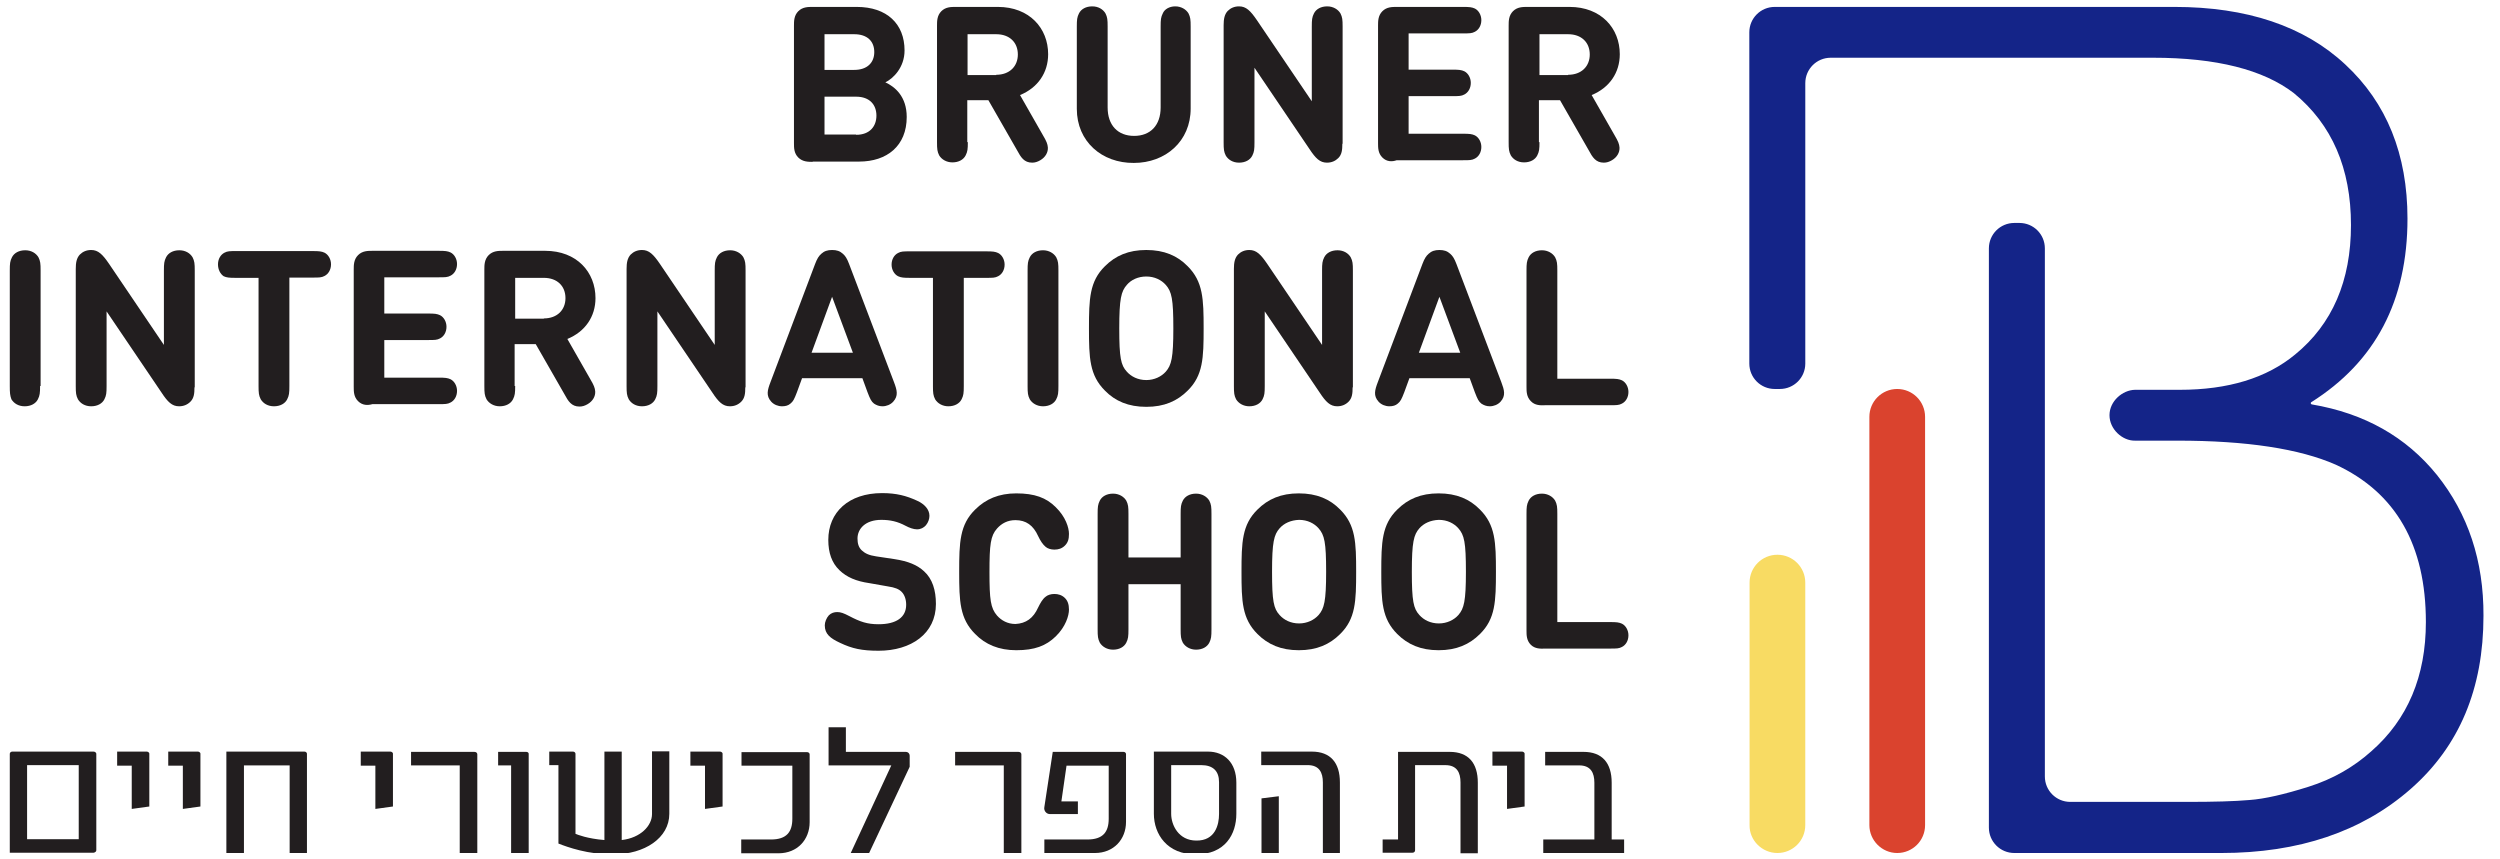
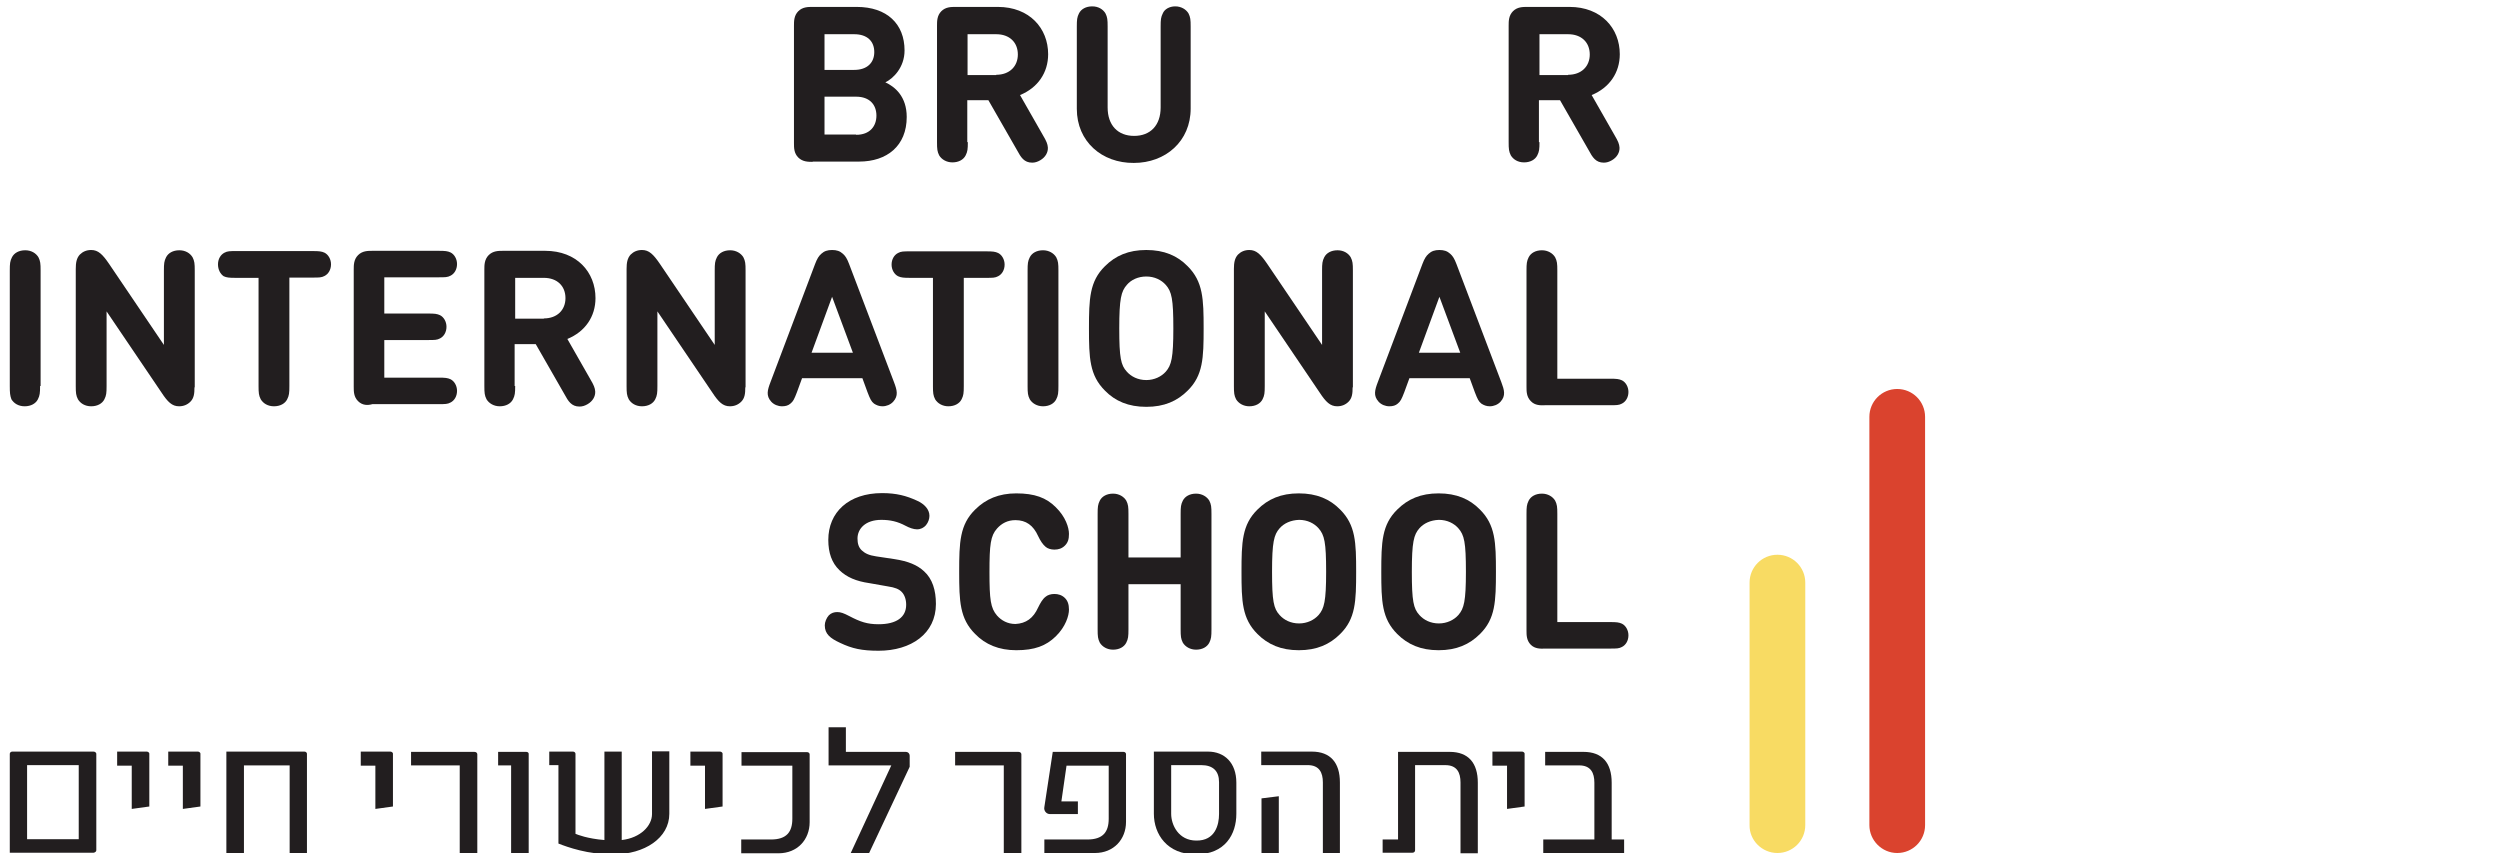
<svg xmlns="http://www.w3.org/2000/svg" width="128" height="44" viewBox="0 0 128 44" fill="none">
  <g clip-path="url(#clip0_307_5745)">
    <path d="M41.606 8.287C41.385 8.287 41.094 8.287 40.872 8.065C40.651 7.844 40.651 7.567 40.651 7.331V1.309C40.651 1.087 40.651 0.797 40.872 0.575C41.094 0.354 41.371 0.354 41.606 0.354H43.863C45.413 0.354 46.313 1.226 46.313 2.583C46.313 3.455 45.732 4.022 45.33 4.216C45.815 4.438 46.424 4.936 46.424 5.988C46.424 7.47 45.413 8.273 43.987 8.273H41.606V8.287ZM42.215 1.752V3.579H43.738C44.389 3.579 44.763 3.219 44.763 2.666C44.763 2.112 44.403 1.752 43.738 1.752H42.215ZM43.835 6.902C44.541 6.902 44.873 6.459 44.873 5.919C44.873 5.379 44.541 4.95 43.835 4.95H42.215V6.888H43.835V6.902Z" fill="#221E1F" />
    <path d="M49.553 7.276C49.553 7.636 49.539 7.76 49.442 7.954C49.331 8.176 49.082 8.314 48.764 8.314C48.459 8.314 48.21 8.162 48.085 7.954C47.989 7.76 47.975 7.636 47.975 7.276V1.309C47.975 1.087 47.975 0.797 48.196 0.575C48.418 0.354 48.694 0.354 48.93 0.354H51.09C52.709 0.354 53.665 1.447 53.665 2.776C53.665 3.718 53.139 4.493 52.225 4.867L53.402 6.93C53.582 7.234 53.637 7.373 53.651 7.553C53.665 7.802 53.526 8.051 53.263 8.204C53.125 8.287 52.986 8.328 52.848 8.328C52.433 8.328 52.267 8.051 52.073 7.691L50.605 5.13H49.525V7.276H49.553ZM51.007 3.829C51.685 3.829 52.114 3.399 52.114 2.79C52.114 2.167 51.685 1.752 51.007 1.752H49.539V3.842H51.007V3.829Z" fill="#221E1F" />
    <path d="M55.133 5.573V1.364C55.133 1.004 55.147 0.88 55.244 0.686C55.354 0.464 55.603 0.326 55.922 0.326C56.24 0.326 56.476 0.478 56.6 0.686C56.697 0.88 56.711 1.004 56.711 1.364V5.504C56.711 6.418 57.237 6.958 58.068 6.958C58.899 6.958 59.425 6.418 59.425 5.504V1.364C59.425 1.004 59.438 0.88 59.535 0.686C59.618 0.478 59.868 0.326 60.172 0.326C60.477 0.326 60.726 0.478 60.851 0.686C60.948 0.88 60.962 1.004 60.962 1.364V5.559C60.962 7.234 59.674 8.342 58.054 8.342C56.42 8.356 55.133 7.248 55.133 5.573Z" fill="#221E1F" />
-     <path d="M68.728 7.359C68.728 7.678 68.701 7.913 68.521 8.093C68.368 8.245 68.174 8.328 67.939 8.328C67.579 8.328 67.358 8.107 67.039 7.622L64.229 3.469V7.29C64.229 7.65 64.215 7.774 64.118 7.968C64.007 8.19 63.758 8.328 63.44 8.328C63.121 8.328 62.886 8.176 62.761 7.968C62.664 7.774 62.65 7.65 62.65 7.29V1.295C62.65 0.977 62.692 0.741 62.858 0.561C63.01 0.409 63.204 0.326 63.44 0.326C63.8 0.326 64.021 0.547 64.353 1.032L67.164 5.185V1.364C67.164 1.004 67.178 0.88 67.275 0.686C67.385 0.464 67.635 0.326 67.953 0.326C68.257 0.326 68.507 0.478 68.631 0.686C68.728 0.88 68.742 1.004 68.742 1.364V7.359H68.728Z" fill="#221E1F" />
-     <path d="M70.778 8.065C70.556 7.844 70.556 7.567 70.556 7.331V1.309C70.556 1.087 70.556 0.797 70.778 0.575C70.999 0.354 71.276 0.354 71.511 0.354H74.903C75.236 0.354 75.36 0.367 75.513 0.437C75.706 0.533 75.845 0.769 75.845 1.032C75.845 1.309 75.706 1.53 75.513 1.627C75.36 1.71 75.236 1.71 74.903 1.71H72.121V3.566H74.364C74.696 3.566 74.82 3.579 74.973 3.649C75.166 3.745 75.305 3.981 75.305 4.244C75.305 4.521 75.166 4.742 74.973 4.839C74.82 4.922 74.696 4.922 74.364 4.922H72.121V6.847H74.903C75.236 6.847 75.36 6.861 75.513 6.93C75.706 7.027 75.845 7.262 75.845 7.525C75.845 7.802 75.706 8.024 75.513 8.12C75.36 8.204 75.236 8.204 74.903 8.204H71.511C71.276 8.287 70.999 8.287 70.778 8.065Z" fill="#221E1F" />
    <path d="M78.821 7.276C78.821 7.636 78.807 7.76 78.71 7.954C78.6 8.176 78.35 8.314 78.032 8.314C77.713 8.314 77.478 8.162 77.353 7.954C77.257 7.76 77.243 7.636 77.243 7.276V1.309C77.243 1.087 77.243 0.797 77.464 0.575C77.686 0.354 77.963 0.354 78.198 0.354H80.358C81.978 0.354 82.933 1.447 82.933 2.776C82.933 3.718 82.407 4.493 81.493 4.867L82.67 6.93C82.85 7.234 82.905 7.373 82.919 7.553C82.933 7.802 82.794 8.051 82.531 8.204C82.393 8.287 82.254 8.328 82.116 8.328C81.701 8.328 81.535 8.051 81.341 7.691L79.873 5.13H78.793V7.276H78.821ZM80.288 3.829C80.967 3.829 81.396 3.399 81.396 2.79C81.396 2.167 80.967 1.752 80.288 1.752H78.821V3.842H80.288V3.829Z" fill="#221E1F" />
    <path d="M2.052 19.764C2.052 20.124 2.038 20.249 1.941 20.442C1.83 20.664 1.581 20.802 1.262 20.802C0.944 20.802 0.709 20.65 0.584 20.442C0.515 20.249 0.501 20.124 0.501 19.764V13.852C0.501 13.492 0.515 13.368 0.612 13.174C0.722 12.952 0.972 12.814 1.29 12.814C1.609 12.814 1.844 12.966 1.969 13.174C2.065 13.368 2.079 13.492 2.079 13.852V19.764H2.052Z" fill="#221E1F" />
    <path d="M9.957 19.833C9.957 20.152 9.929 20.387 9.749 20.567C9.597 20.719 9.403 20.802 9.168 20.802C8.808 20.802 8.586 20.581 8.268 20.096L5.457 15.943V19.764C5.457 20.124 5.443 20.248 5.346 20.442C5.236 20.664 4.986 20.802 4.668 20.802C4.35 20.802 4.114 20.65 3.99 20.442C3.893 20.248 3.879 20.124 3.879 19.764V13.769C3.879 13.451 3.92 13.215 4.087 13.035C4.239 12.883 4.433 12.8 4.668 12.8C5.028 12.8 5.25 13.022 5.582 13.506L8.392 17.66V13.852C8.392 13.492 8.406 13.368 8.503 13.174C8.614 12.952 8.863 12.814 9.181 12.814C9.5 12.814 9.735 12.966 9.86 13.174C9.957 13.368 9.971 13.492 9.971 13.852V19.833H9.957Z" fill="#221E1F" />
    <path d="M14.816 14.226V19.764C14.816 20.124 14.802 20.249 14.705 20.442C14.595 20.664 14.345 20.802 14.027 20.802C13.709 20.802 13.473 20.65 13.349 20.442C13.252 20.249 13.238 20.124 13.238 19.764V14.226H12.061C11.729 14.226 11.604 14.212 11.452 14.143C11.286 14.032 11.161 13.811 11.161 13.534C11.161 13.257 11.3 13.036 11.493 12.938C11.646 12.855 11.77 12.855 12.103 12.855H16.007C16.339 12.855 16.464 12.869 16.616 12.938C16.81 13.036 16.948 13.271 16.948 13.534C16.948 13.811 16.81 14.032 16.616 14.129C16.464 14.212 16.339 14.212 16.007 14.212H14.816V14.226Z" fill="#221E1F" />
    <path d="M18.333 20.539C18.111 20.318 18.111 20.041 18.111 19.805V13.797C18.111 13.575 18.111 13.285 18.333 13.063C18.554 12.842 18.831 12.842 19.067 12.842H22.459C22.791 12.842 22.916 12.855 23.068 12.925C23.262 13.021 23.4 13.257 23.4 13.52C23.4 13.797 23.262 14.018 23.068 14.115C22.916 14.198 22.791 14.198 22.459 14.198H19.676V16.053H21.919C22.251 16.053 22.375 16.067 22.528 16.137C22.722 16.233 22.86 16.469 22.86 16.732C22.86 17.009 22.722 17.23 22.528 17.327C22.375 17.41 22.251 17.41 21.919 17.41H19.676V19.335H22.459C22.791 19.335 22.916 19.349 23.068 19.418C23.262 19.515 23.4 19.75 23.4 20.013C23.4 20.29 23.262 20.512 23.068 20.608C22.916 20.692 22.791 20.692 22.459 20.692H19.067C18.831 20.761 18.554 20.761 18.333 20.539Z" fill="#221E1F" />
    <path d="M26.377 19.764C26.377 20.124 26.363 20.248 26.266 20.442C26.156 20.664 25.906 20.802 25.588 20.802C25.283 20.802 25.034 20.65 24.91 20.442C24.813 20.248 24.799 20.124 24.799 19.764V13.797C24.799 13.575 24.799 13.285 25.02 13.063C25.242 12.842 25.519 12.842 25.754 12.842H27.914C29.534 12.842 30.489 13.935 30.489 15.264C30.489 16.206 29.963 16.981 29.049 17.355L30.226 19.418C30.406 19.722 30.461 19.861 30.475 20.041C30.489 20.29 30.351 20.539 30.087 20.692C29.949 20.775 29.811 20.816 29.672 20.816C29.257 20.816 29.091 20.539 28.897 20.179L27.429 17.618H26.349V19.764H26.377ZM27.845 16.303C28.523 16.303 28.952 15.874 28.952 15.264C28.952 14.641 28.523 14.226 27.845 14.226H26.377V16.317H27.845V16.303Z" fill="#221E1F" />
    <path d="M38.159 19.833C38.159 20.152 38.131 20.387 37.951 20.567C37.799 20.719 37.605 20.802 37.37 20.802C37.01 20.802 36.788 20.581 36.47 20.096L33.659 15.943V19.764C33.659 20.124 33.645 20.248 33.549 20.442C33.438 20.664 33.189 20.802 32.87 20.802C32.552 20.802 32.316 20.65 32.192 20.442C32.095 20.248 32.081 20.124 32.081 19.764V13.769C32.081 13.451 32.123 13.215 32.289 13.035C32.441 12.883 32.635 12.8 32.87 12.8C33.23 12.8 33.452 13.022 33.784 13.506L36.594 17.66V13.852C36.594 13.492 36.608 13.368 36.705 13.174C36.816 12.952 37.065 12.814 37.384 12.814C37.688 12.814 37.937 12.966 38.062 13.174C38.159 13.368 38.173 13.492 38.173 13.852V19.833H38.159Z" fill="#221E1F" />
    <path d="M45.774 19.57C45.926 19.972 46.009 20.262 45.732 20.567C45.594 20.719 45.386 20.802 45.178 20.802C45.012 20.802 44.874 20.747 44.749 20.664C44.611 20.553 44.555 20.442 44.417 20.082L44.154 19.363H41.066L40.803 20.082C40.665 20.442 40.61 20.553 40.471 20.664C40.361 20.761 40.222 20.802 40.042 20.802C39.834 20.802 39.627 20.719 39.488 20.567C39.211 20.262 39.294 19.972 39.447 19.57L41.731 13.52C41.842 13.229 41.925 13.105 42.05 12.994C42.202 12.855 42.368 12.8 42.603 12.8C42.839 12.8 43.005 12.855 43.157 12.994C43.282 13.105 43.365 13.229 43.475 13.52L45.774 19.57ZM41.551 18.061H43.669L42.603 15.195L41.551 18.061Z" fill="#221E1F" />
    <path d="M49.346 14.226V19.764C49.346 20.124 49.332 20.249 49.235 20.442C49.124 20.664 48.875 20.802 48.556 20.802C48.252 20.802 48.002 20.65 47.878 20.442C47.781 20.249 47.767 20.124 47.767 19.764V14.226H46.59C46.258 14.226 46.133 14.212 45.981 14.143C45.787 14.046 45.649 13.811 45.649 13.548C45.649 13.271 45.787 13.049 45.981 12.953C46.133 12.869 46.258 12.869 46.59 12.869H50.495C50.827 12.869 50.952 12.883 51.104 12.953C51.298 13.049 51.436 13.285 51.436 13.548C51.436 13.825 51.298 14.046 51.104 14.143C50.952 14.226 50.827 14.226 50.495 14.226H49.346Z" fill="#221E1F" />
    <path d="M54.191 19.764C54.191 20.124 54.177 20.249 54.08 20.442C53.97 20.664 53.72 20.802 53.402 20.802C53.097 20.802 52.848 20.65 52.724 20.442C52.627 20.249 52.613 20.124 52.613 19.764V13.852C52.613 13.492 52.627 13.368 52.724 13.174C52.834 12.952 53.084 12.814 53.402 12.814C53.706 12.814 53.956 12.966 54.08 13.174C54.177 13.368 54.191 13.492 54.191 13.852V19.764Z" fill="#221E1F" />
    <path d="M56.572 19.999C55.783 19.21 55.755 18.324 55.755 16.815C55.755 15.306 55.783 14.406 56.572 13.631C57.112 13.091 57.777 12.8 58.691 12.8C59.604 12.8 60.283 13.091 60.809 13.631C61.598 14.42 61.626 15.306 61.626 16.815C61.626 18.324 61.598 19.224 60.809 19.999C60.269 20.539 59.604 20.83 58.691 20.83C57.777 20.83 57.098 20.539 56.572 19.999ZM57.694 14.586C57.403 14.918 57.306 15.292 57.306 16.815C57.306 18.324 57.389 18.698 57.694 19.03C57.915 19.279 58.261 19.459 58.691 19.459C59.106 19.459 59.466 19.279 59.687 19.03C59.978 18.698 60.075 18.324 60.075 16.815C60.075 15.306 59.992 14.932 59.687 14.586C59.466 14.337 59.12 14.157 58.691 14.157C58.275 14.157 57.915 14.323 57.694 14.586Z" fill="#221E1F" />
    <path d="M69.254 19.833C69.254 20.152 69.226 20.387 69.046 20.567C68.894 20.719 68.7 20.802 68.465 20.802C68.105 20.802 67.883 20.581 67.565 20.096L64.755 15.943V19.764C64.755 20.124 64.741 20.248 64.644 20.442C64.533 20.664 64.284 20.802 63.965 20.802C63.661 20.802 63.412 20.65 63.287 20.442C63.19 20.248 63.176 20.124 63.176 19.764V13.769C63.176 13.451 63.218 13.215 63.384 13.035C63.536 12.883 63.73 12.8 63.965 12.8C64.325 12.8 64.547 13.022 64.879 13.506L67.69 17.66V13.852C67.69 13.492 67.704 13.368 67.8 13.174C67.911 12.952 68.16 12.814 68.479 12.814C68.797 12.814 69.033 12.966 69.157 13.174C69.254 13.368 69.268 13.492 69.268 13.852V19.833H69.254Z" fill="#221E1F" />
    <path d="M76.869 19.57C77.021 19.972 77.104 20.262 76.828 20.567C76.689 20.719 76.481 20.802 76.274 20.802C76.108 20.802 75.969 20.747 75.844 20.664C75.706 20.553 75.651 20.442 75.512 20.082L75.249 19.363H72.162L71.899 20.082C71.76 20.442 71.705 20.553 71.566 20.664C71.456 20.761 71.317 20.802 71.137 20.802C70.93 20.802 70.722 20.719 70.584 20.567C70.307 20.262 70.39 19.972 70.542 19.57L72.826 13.52C72.937 13.229 73.02 13.105 73.145 12.994C73.297 12.855 73.463 12.8 73.698 12.8C73.934 12.8 74.1 12.855 74.252 12.994C74.377 13.105 74.46 13.229 74.571 13.52L76.869 19.57ZM72.646 18.061H74.765L73.698 15.195L72.646 18.061Z" fill="#221E1F" />
    <path d="M78.378 20.539C78.157 20.318 78.157 20.041 78.157 19.806V13.852C78.157 13.492 78.171 13.368 78.267 13.174C78.378 12.952 78.627 12.814 78.946 12.814C79.251 12.814 79.5 12.966 79.624 13.174C79.721 13.368 79.735 13.492 79.735 13.852V19.39H82.435C82.767 19.39 82.892 19.404 83.044 19.473C83.238 19.57 83.376 19.806 83.376 20.069C83.376 20.346 83.238 20.567 83.044 20.664C82.892 20.747 82.767 20.747 82.435 20.747H79.126C78.877 20.761 78.586 20.761 78.378 20.539Z" fill="#221E1F" />
    <path d="M44.513 29.857C43.835 29.76 43.35 29.552 42.977 29.192C42.589 28.819 42.409 28.306 42.409 27.642C42.409 26.23 43.447 25.247 45.164 25.247C45.898 25.247 46.41 25.385 46.95 25.634C47.324 25.8 47.587 26.077 47.587 26.41C47.587 26.562 47.532 26.742 47.407 26.894C47.296 27.019 47.144 27.102 46.95 27.102C46.77 27.102 46.549 27.019 46.369 26.922C45.953 26.7 45.579 26.617 45.123 26.617C44.306 26.617 43.904 27.074 43.904 27.573C43.904 27.822 43.96 28.029 44.126 28.182C44.292 28.334 44.486 28.431 44.859 28.486L45.787 28.625C46.507 28.735 46.964 28.929 47.31 29.248C47.739 29.635 47.919 30.217 47.919 30.923C47.919 32.446 46.645 33.318 44.984 33.318C44.126 33.318 43.627 33.207 43.018 32.917C42.506 32.681 42.229 32.46 42.229 32.017C42.229 31.851 42.312 31.643 42.437 31.504C42.561 31.38 42.714 31.338 42.866 31.338C43.046 31.338 43.198 31.394 43.489 31.546C44.043 31.837 44.403 31.961 44.984 31.961C45.898 31.961 46.396 31.601 46.396 30.965C46.396 30.688 46.313 30.452 46.161 30.3C46.023 30.162 45.829 30.078 45.455 30.023L44.513 29.857Z" fill="#221E1F" />
    <path d="M53.153 31.103C53.264 30.881 53.374 30.674 53.541 30.549C53.638 30.466 53.804 30.411 53.984 30.411C54.178 30.411 54.371 30.466 54.524 30.618C54.662 30.757 54.731 30.937 54.731 31.214C54.731 31.518 54.565 32.086 54.053 32.584C53.554 33.069 52.973 33.291 52.032 33.291C51.145 33.291 50.453 33 49.927 32.46C49.138 31.671 49.11 30.785 49.11 29.276C49.11 27.766 49.138 26.866 49.927 26.091C50.467 25.551 51.145 25.261 52.032 25.261C52.973 25.261 53.568 25.482 54.053 25.967C54.565 26.465 54.731 27.019 54.731 27.337C54.731 27.614 54.676 27.78 54.524 27.933C54.371 28.085 54.191 28.14 53.984 28.14C53.804 28.14 53.638 28.085 53.541 28.002C53.388 27.877 53.264 27.683 53.153 27.448C52.904 26.894 52.53 26.631 51.99 26.631C51.589 26.631 51.284 26.797 51.049 27.06C50.716 27.434 50.661 27.877 50.661 29.289C50.661 30.701 50.716 31.131 51.049 31.518C51.27 31.767 51.589 31.948 51.99 31.948C52.53 31.92 52.904 31.657 53.153 31.103Z" fill="#221E1F" />
    <path d="M57.777 32.224C57.777 32.584 57.763 32.709 57.666 32.903C57.556 33.124 57.306 33.263 56.988 33.263C56.683 33.263 56.434 33.11 56.309 32.903C56.213 32.709 56.199 32.584 56.199 32.224V26.312C56.199 25.953 56.213 25.828 56.309 25.634C56.42 25.413 56.669 25.274 56.988 25.274C57.292 25.274 57.542 25.427 57.666 25.634C57.763 25.828 57.777 25.953 57.777 26.312V28.541H60.449V26.312C60.449 25.953 60.463 25.828 60.56 25.634C60.671 25.413 60.92 25.274 61.238 25.274C61.543 25.274 61.792 25.427 61.917 25.634C62.014 25.828 62.027 25.953 62.027 26.312V32.224C62.027 32.584 62.014 32.709 61.917 32.903C61.806 33.124 61.557 33.263 61.238 33.263C60.934 33.263 60.684 33.11 60.56 32.903C60.463 32.709 60.449 32.584 60.449 32.224V29.912H57.777V32.224Z" fill="#221E1F" />
    <path d="M64.381 32.46C63.592 31.671 63.565 30.785 63.565 29.276C63.565 27.766 63.592 26.866 64.381 26.091C64.921 25.551 65.586 25.261 66.5 25.261C67.413 25.261 68.092 25.551 68.618 26.091C69.407 26.88 69.435 27.766 69.435 29.276C69.435 30.785 69.407 31.684 68.618 32.46C68.078 33 67.413 33.291 66.5 33.291C65.586 33.291 64.921 33 64.381 32.46ZM65.517 27.047C65.226 27.379 65.129 27.753 65.129 29.276C65.129 30.785 65.212 31.158 65.517 31.491C65.738 31.74 66.084 31.92 66.513 31.92C66.929 31.92 67.289 31.74 67.51 31.491C67.801 31.158 67.898 30.785 67.898 29.276C67.898 27.766 67.815 27.393 67.51 27.047C67.289 26.797 66.943 26.617 66.513 26.617C66.084 26.631 65.738 26.797 65.517 27.047Z" fill="#221E1F" />
    <path d="M71.538 32.46C70.749 31.671 70.722 30.785 70.722 29.276C70.722 27.766 70.749 26.866 71.538 26.091C72.079 25.551 72.743 25.261 73.657 25.261C74.57 25.261 75.249 25.551 75.775 26.091C76.564 26.88 76.592 27.766 76.592 29.276C76.592 30.785 76.564 31.684 75.775 32.46C75.235 33 74.57 33.291 73.657 33.291C72.743 33.291 72.079 33 71.538 32.46ZM72.674 27.047C72.383 27.379 72.286 27.753 72.286 29.276C72.286 30.785 72.369 31.158 72.674 31.491C72.895 31.74 73.241 31.92 73.671 31.92C74.086 31.92 74.446 31.74 74.667 31.491C74.958 31.158 75.055 30.785 75.055 29.276C75.055 27.766 74.972 27.393 74.667 27.047C74.446 26.797 74.1 26.617 73.671 26.617C73.241 26.631 72.895 26.797 72.674 27.047Z" fill="#221E1F" />
    <path d="M78.378 33.013C78.157 32.792 78.157 32.515 78.157 32.28V26.312C78.157 25.953 78.171 25.828 78.267 25.634C78.378 25.413 78.627 25.274 78.946 25.274C79.251 25.274 79.5 25.427 79.624 25.634C79.721 25.828 79.735 25.953 79.735 26.312V31.85H82.435C82.767 31.85 82.892 31.864 83.044 31.933C83.238 32.03 83.376 32.266 83.376 32.529C83.376 32.806 83.238 33.027 83.044 33.124C82.892 33.207 82.767 33.207 82.435 33.207H79.126C78.877 33.221 78.586 33.221 78.378 33.013Z" fill="#221E1F" />
-     <path d="M124.772 24.319C123.194 22.367 121.062 21.162 118.362 20.705C118.307 20.692 118.293 20.622 118.334 20.595C121.629 18.518 123.263 15.389 123.263 11.194C123.263 7.899 122.197 5.268 120.079 3.302C117.974 1.337 115.039 0.354 111.329 0.354H92.431H90.866C90.146 0.354 89.565 0.935 89.565 1.655V2.956V18.615C89.565 19.335 90.146 19.916 90.866 19.916H91.129C91.849 19.916 92.431 19.335 92.431 18.615V4.258C92.431 3.538 93.012 2.956 93.732 2.956H104.711H105.348H110.235C113.475 2.956 115.884 3.566 117.448 4.77C119.4 6.376 120.37 8.619 120.37 11.526C120.37 14.378 119.414 16.593 117.518 18.144C116.05 19.362 114.07 19.958 111.606 19.958H109.308C108.671 19.972 108.006 20.539 108.006 21.259C108.006 21.979 108.671 22.574 109.308 22.561H111.481C115.026 22.561 117.739 22.976 119.594 23.793C122.668 25.219 124.205 27.905 124.205 31.85C124.205 34.619 123.277 36.834 121.408 38.468C120.494 39.285 119.428 39.894 118.196 40.282C116.964 40.67 115.953 40.905 115.178 40.96C114.403 41.029 113.336 41.057 111.994 41.057H105.999C105.279 41.057 104.697 40.476 104.697 39.756V24.9V22.561V19.958V17.812V12.717C104.697 11.997 104.116 11.415 103.396 11.415H103.133C102.413 11.415 101.831 11.997 101.831 12.717V42.373C101.831 43.092 102.413 43.674 103.133 43.674H113.724C117.698 43.674 120.937 42.58 123.429 40.393C125.921 38.205 127.154 35.256 127.154 31.532C127.167 28.708 126.364 26.312 124.772 24.319Z" fill="#142488" />
    <path d="M97.138 43.674C97.927 43.674 98.564 43.037 98.564 42.248V21.343C98.564 20.553 97.927 19.916 97.138 19.916C96.349 19.916 95.712 20.553 95.712 21.343V42.248C95.712 43.023 96.349 43.674 97.138 43.674Z" fill="#DA432E" />
    <path d="M91.004 43.674C91.793 43.674 92.43 43.037 92.43 42.248V29.829C92.43 29.04 91.793 28.403 91.004 28.403C90.215 28.403 89.578 29.04 89.578 29.829V42.248C89.564 43.023 90.215 43.674 91.004 43.674Z" fill="#F8DB63" />
    <path d="M0.501 43.674V38.593C0.501 38.538 0.556 38.482 0.626 38.482H4.793C4.862 38.482 4.931 38.538 4.931 38.593V43.535C4.931 43.591 4.876 43.646 4.793 43.66H0.501V43.674ZM1.387 42.968H4.031V39.174H1.387V42.968Z" fill="#221E1F" />
    <path d="M6.745 41.417V39.202H5.998V38.482H7.52C7.576 38.482 7.645 38.538 7.645 38.579V41.293L6.745 41.417Z" fill="#221E1F" />
    <path d="M9.362 41.417V39.202H8.614V38.482H10.137C10.193 38.482 10.262 38.538 10.262 38.579V41.293L9.362 41.417Z" fill="#221E1F" />
    <path d="M11.59 43.674V38.482H15.591C15.661 38.482 15.716 38.538 15.716 38.593V43.674H14.83V39.188H12.49V43.674H11.59Z" fill="#221E1F" />
    <path d="M19.219 41.417V39.202H18.471V38.482H19.994C20.049 38.482 20.119 38.538 20.119 38.579V41.293L19.219 41.417Z" fill="#221E1F" />
    <path d="M23.538 43.674V39.188H21.046V38.496H24.286C24.383 38.496 24.438 38.551 24.438 38.621V43.674H23.538Z" fill="#221E1F" />
    <path d="M26.169 43.674V39.188H25.504V38.496H26.944C27.014 38.496 27.069 38.538 27.069 38.593V43.674H26.169Z" fill="#221E1F" />
    <path d="M28.592 43.19V39.175H28.122V38.482H29.34C29.409 38.482 29.465 38.538 29.465 38.593V42.691C29.561 42.733 30.074 42.94 30.946 43.01V38.482H31.832V43.01C32.801 42.899 33.383 42.276 33.383 41.681V38.468H34.269V41.667C34.269 42.899 33.009 43.743 31.403 43.743C30.115 43.757 29.049 43.37 28.592 43.19Z" fill="#221E1F" />
    <path d="M36.096 41.417V39.202H35.348V38.482H36.871C36.926 38.482 36.996 38.538 36.996 38.579V41.293L36.096 41.417Z" fill="#221E1F" />
    <path d="M37.951 43.674V42.982H39.474C40.277 42.982 40.568 42.594 40.568 41.916V39.202H37.965V38.51H41.329C41.398 38.51 41.454 38.565 41.454 38.621V42.096C41.454 42.982 40.831 43.688 39.862 43.688H37.951V43.674Z" fill="#221E1F" />
    <path d="M43.558 43.674L45.635 39.188H42.423V37.236H43.309V38.496H46.369C46.493 38.496 46.576 38.579 46.576 38.704V39.258L44.5 43.674H43.558Z" fill="#221E1F" />
    <path d="M51.394 43.674V39.188H48.902V38.496H52.142C52.239 38.496 52.294 38.551 52.294 38.621V43.674H51.394Z" fill="#221E1F" />
    <path d="M53.471 43.674V42.982H55.673C56.476 42.982 56.766 42.594 56.766 41.916V39.202H54.606L54.343 41.03H55.188V41.68H53.748C53.582 41.68 53.43 41.514 53.471 41.32L53.901 38.496H57.528C57.597 38.496 57.652 38.551 57.652 38.607V42.082C57.652 42.968 57.029 43.674 56.06 43.674H53.471Z" fill="#221E1F" />
    <path d="M59.078 41.666V38.482H61.847C62.692 38.482 63.301 39.05 63.301 40.074V41.666C63.301 42.705 62.733 43.743 61.238 43.743C59.757 43.757 59.078 42.705 59.078 41.666ZM62.415 41.68V40.047C62.415 39.479 62.11 39.174 61.501 39.174H59.964V41.666C59.964 42.234 60.338 43.037 61.252 43.037C62.221 43.051 62.415 42.22 62.415 41.68Z" fill="#221E1F" />
    <path d="M67.731 43.674V40.06C67.731 39.562 67.551 39.174 66.956 39.174H64.575V38.482H67.164C68.119 38.482 68.603 39.05 68.603 40.06V43.674H67.731ZM64.589 43.674V40.877L65.475 40.767V43.674H64.589Z" fill="#221E1F" />
    <path d="M70.791 43.674V42.982H71.58V38.496H74.225C75.18 38.496 75.664 39.064 75.664 40.074V43.688H74.778V40.061C74.778 39.562 74.598 39.175 74.003 39.175H72.452V43.536C72.452 43.605 72.397 43.66 72.314 43.66H70.791V43.674Z" fill="#221E1F" />
    <path d="M77.16 41.417V39.202H76.412V38.482H77.935C77.99 38.482 78.06 38.538 78.06 38.579V41.293L77.16 41.417Z" fill="#221E1F" />
    <path d="M79.015 43.674V42.982H81.632V40.074C81.632 39.576 81.452 39.188 80.856 39.188H79.112V38.496H81.078C82.033 38.496 82.518 39.064 82.518 40.074V42.982H83.155V43.674H79.015Z" fill="#221E1F" />
  </g>
  <defs>
    <clipPath id="clip0_307_5745">
      <rect width="126.666" height="43.348" fill="white" transform="translate(0.501 0.326)" />
    </clipPath>
  </defs>
</svg>